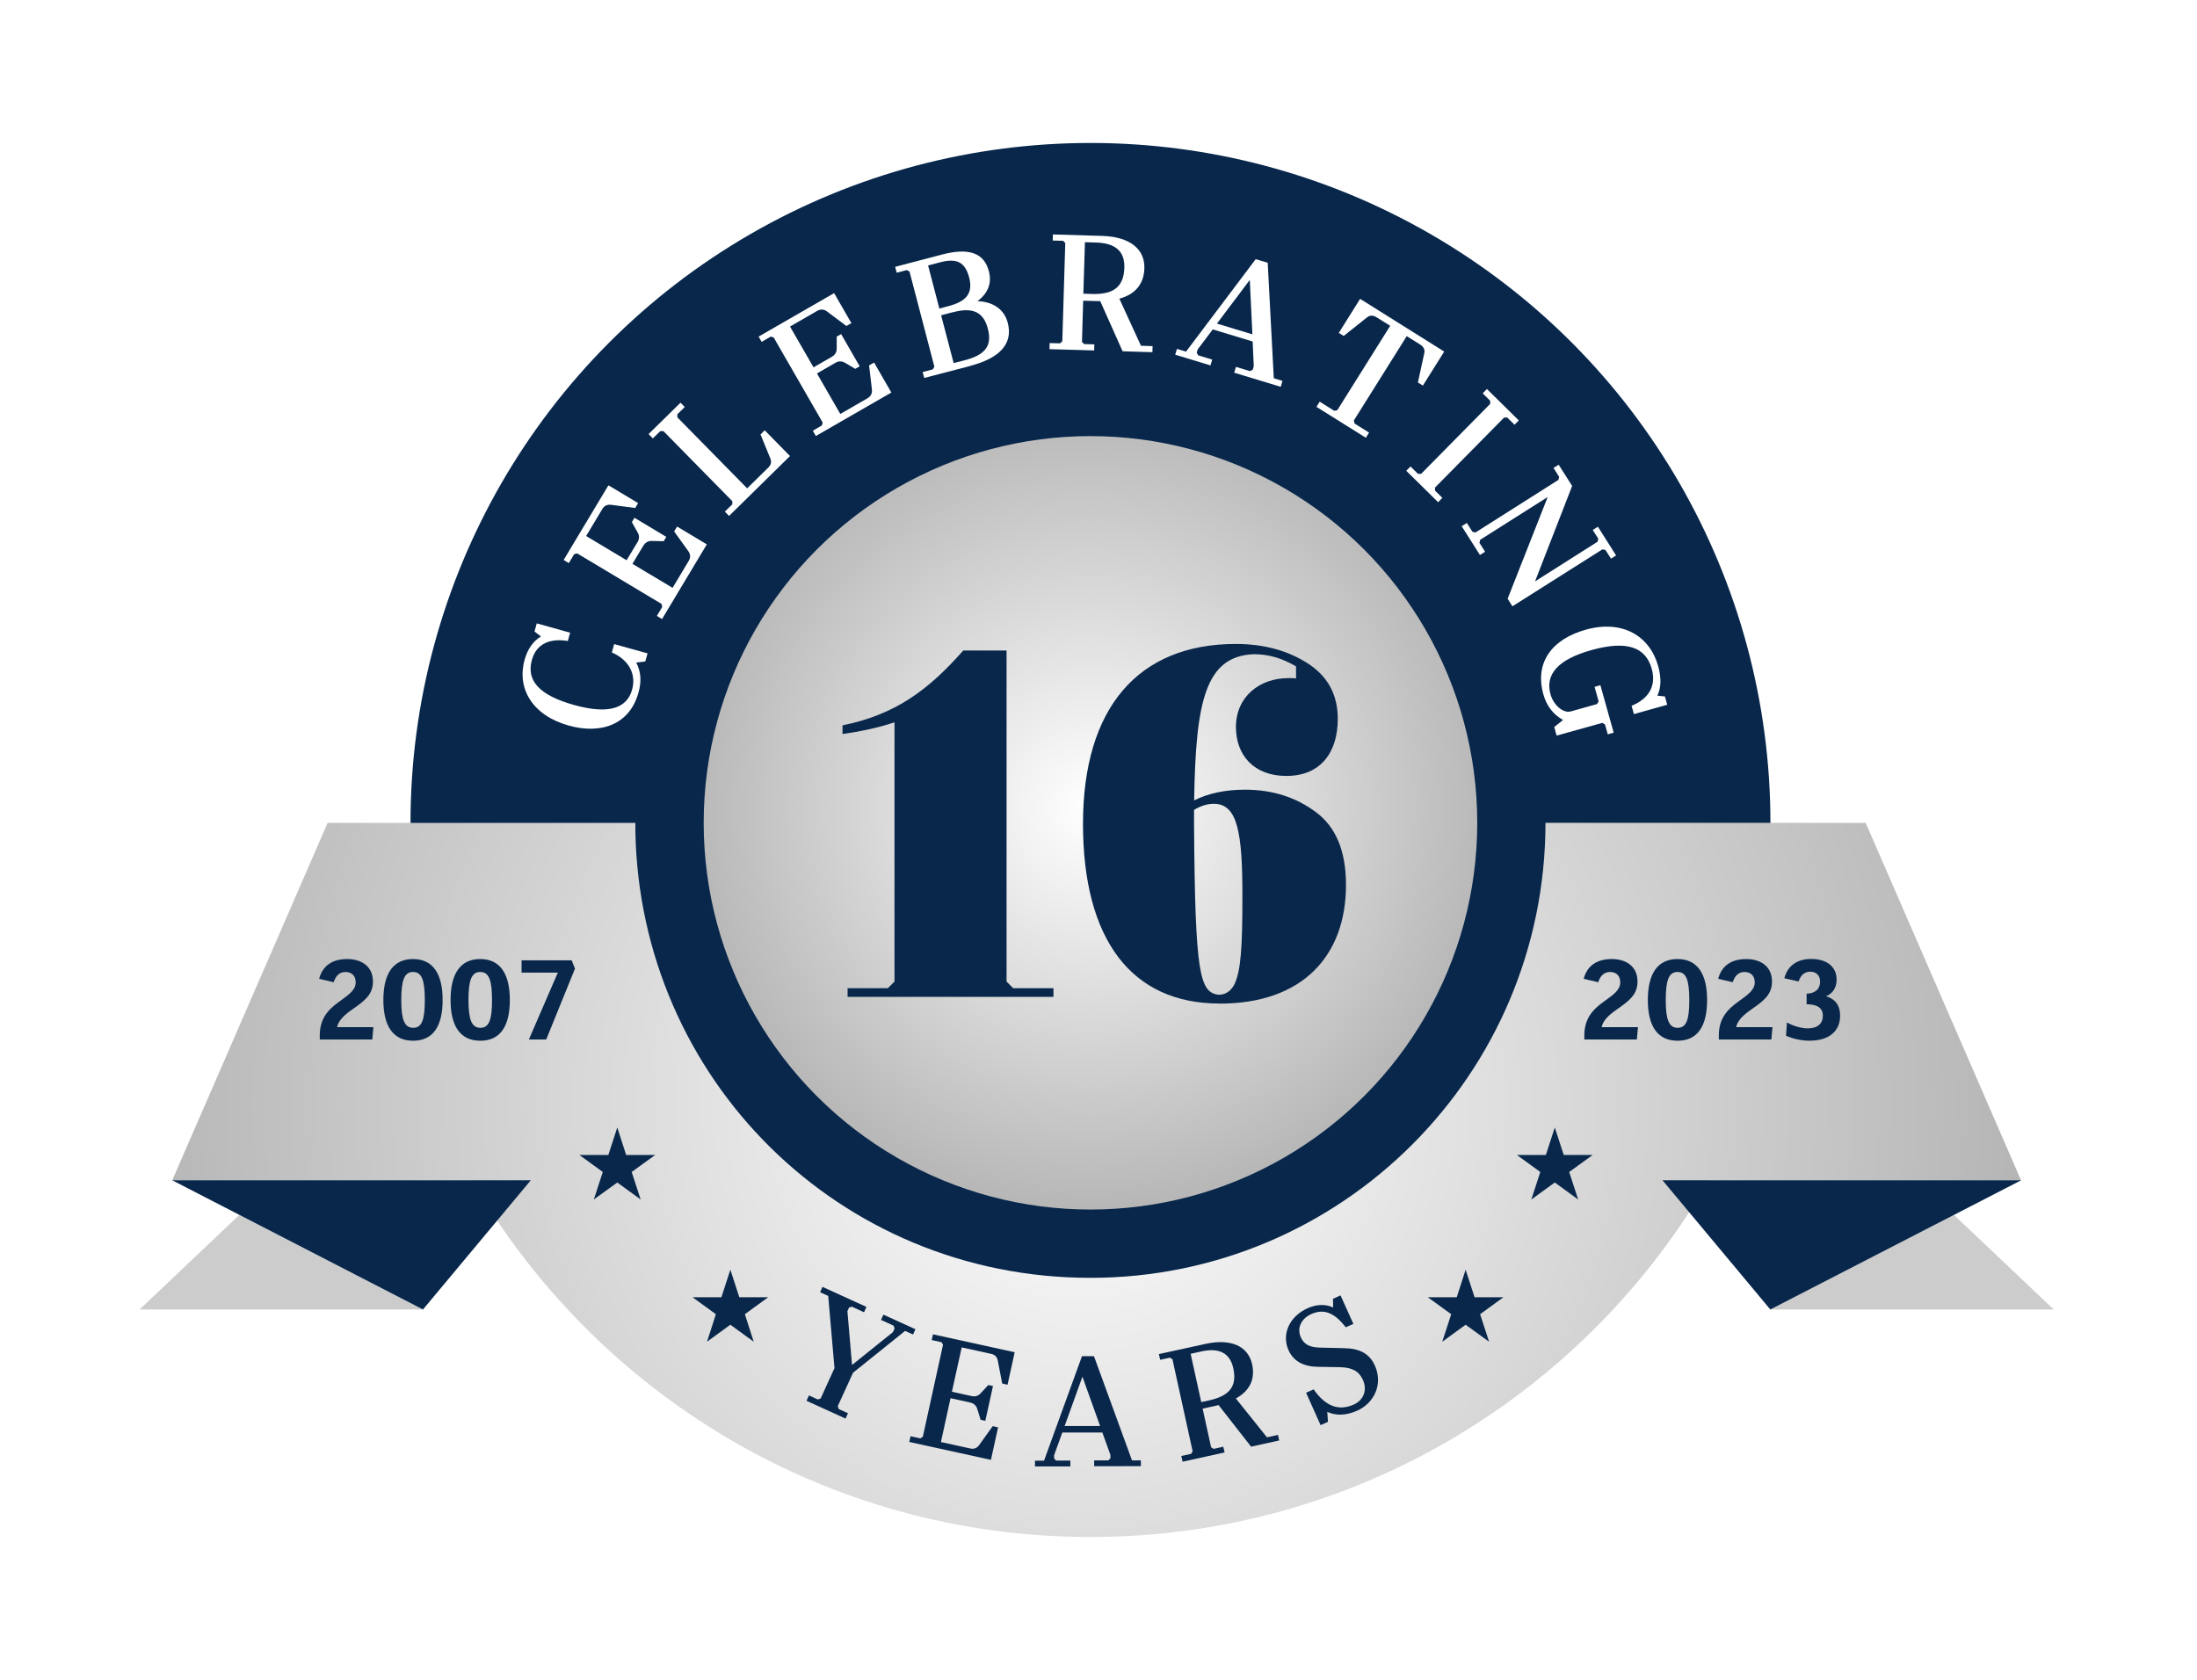
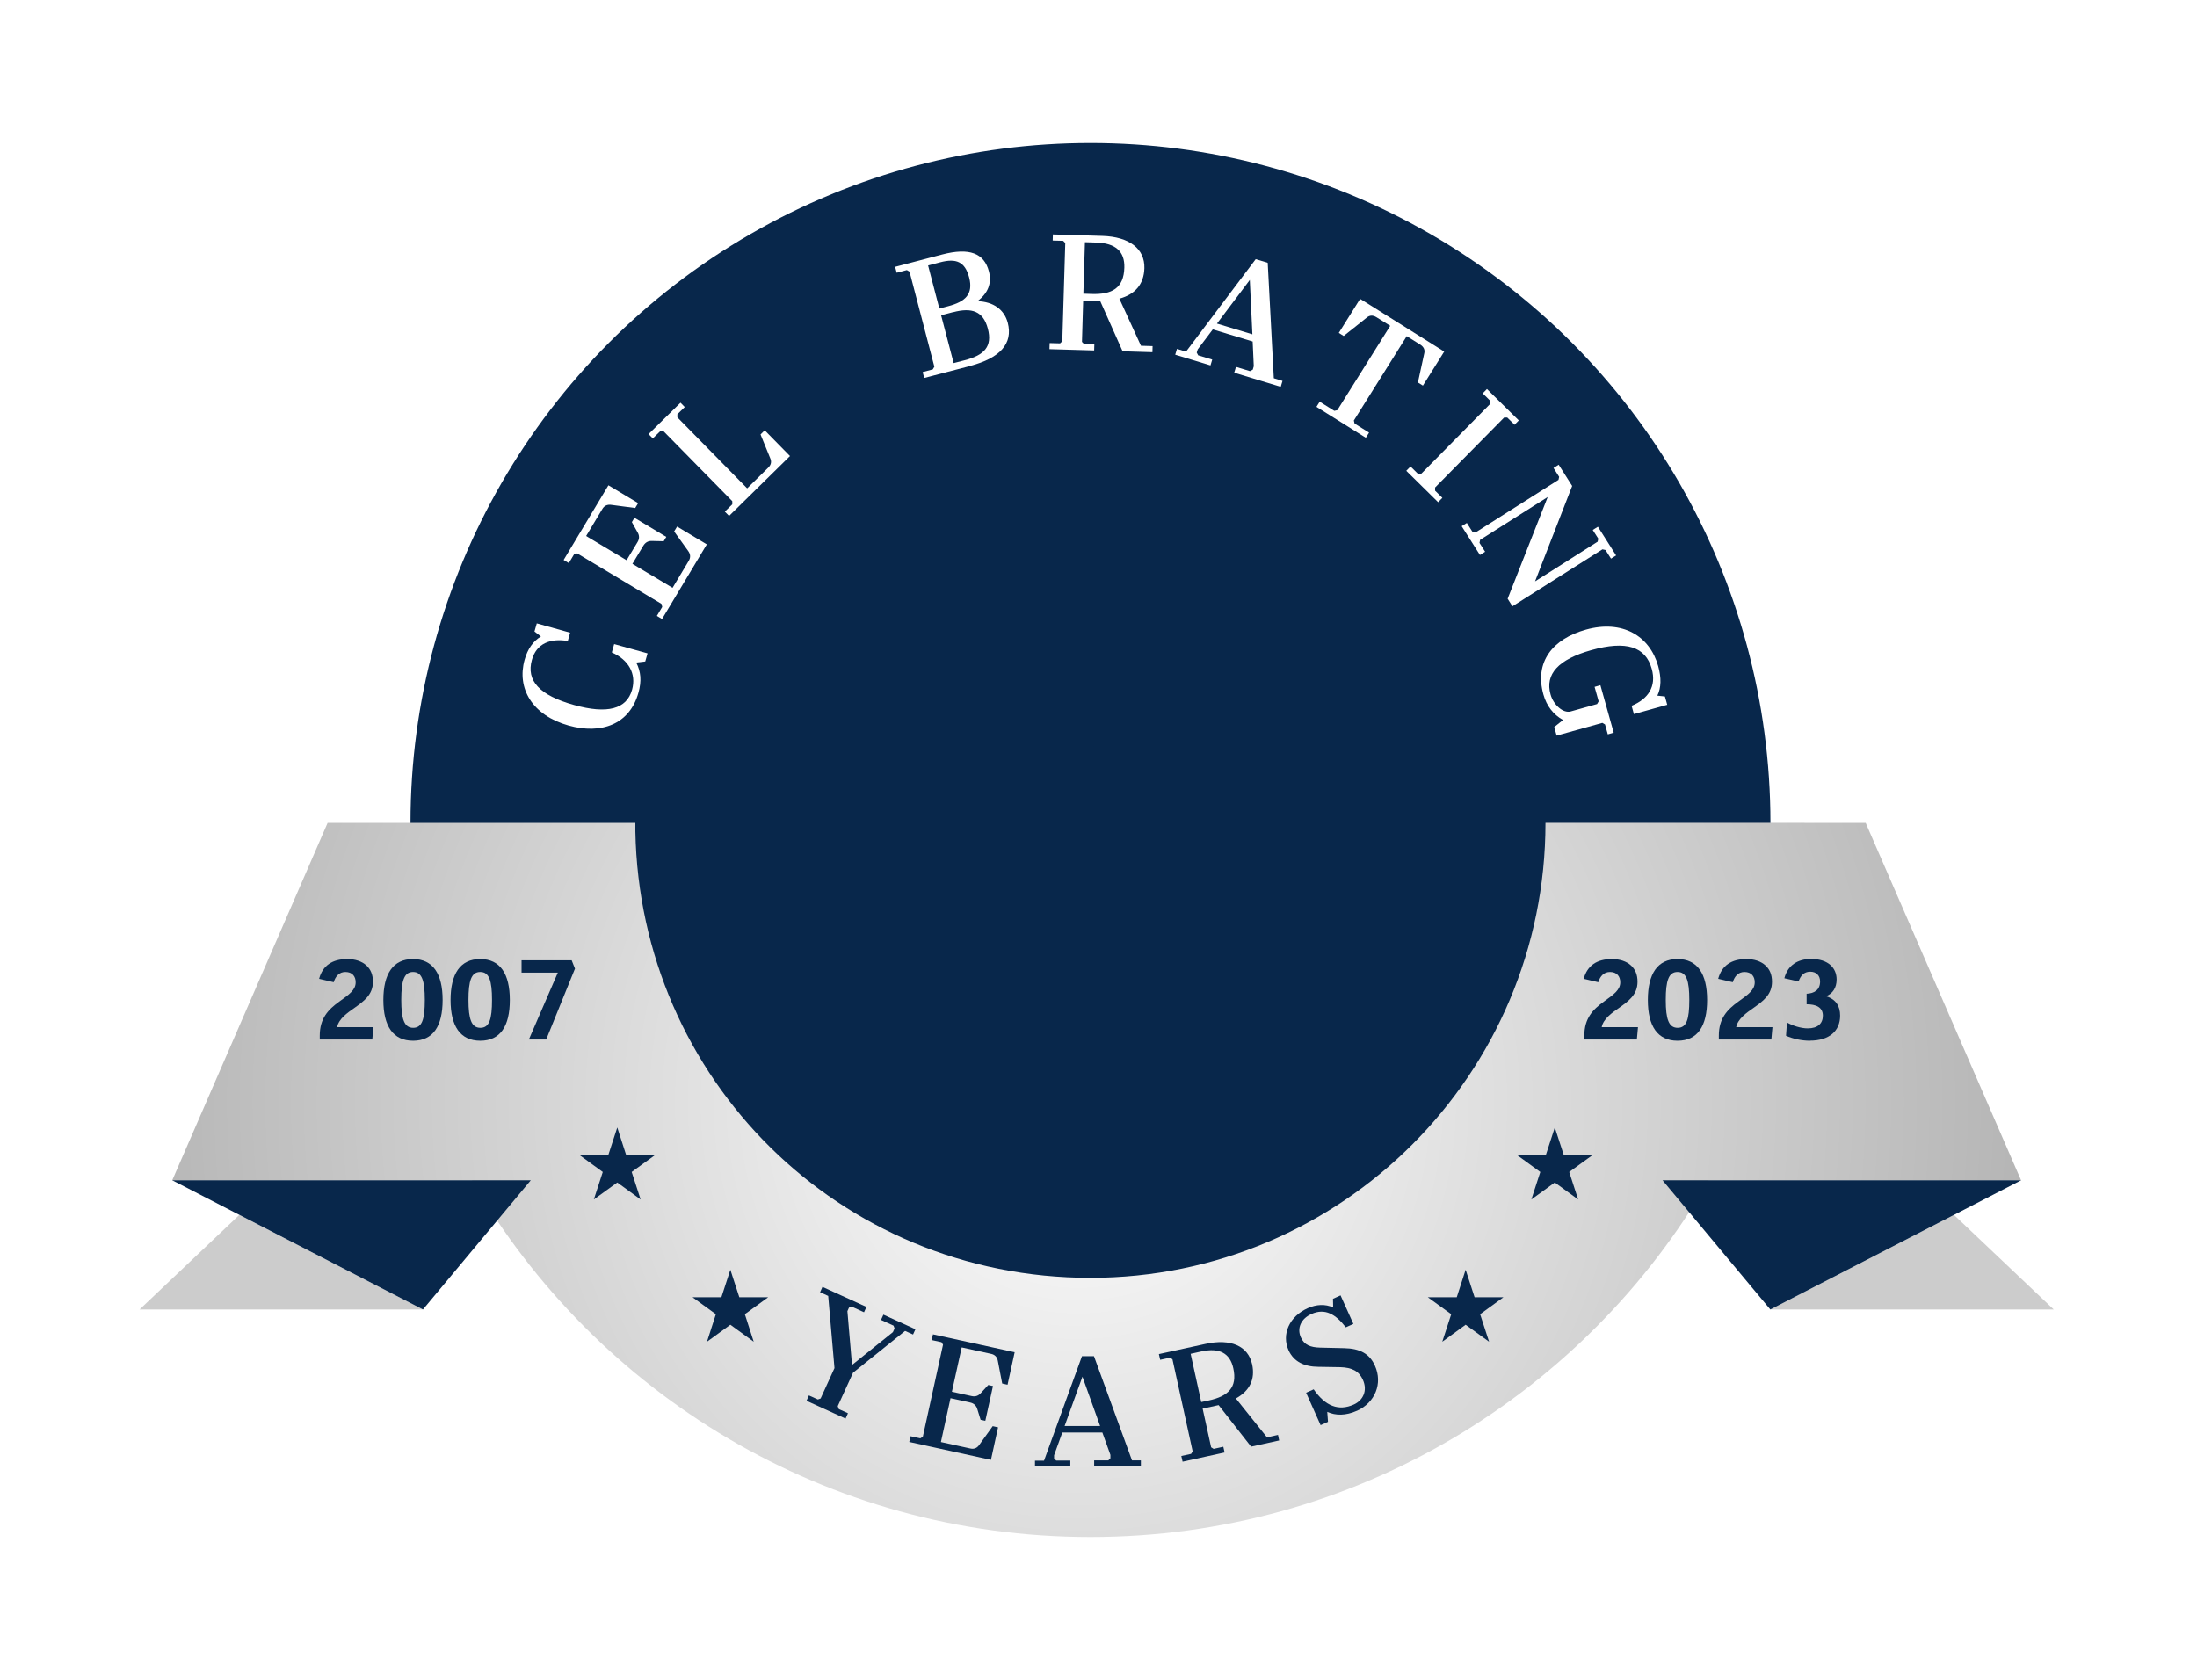
<svg xmlns="http://www.w3.org/2000/svg" xmlns:xlink="http://www.w3.org/1999/xlink" id="Layer_1" data-name="Layer 1" viewBox="0 0 238 182">
  <defs>
    <style>
      .cls-1, .cls-2 {
        fill: #fff;
      }

      .cls-3 {
        fill: #ccc;
      }

      .cls-4 {
        fill: #08274b;
      }

      .cls-5 {
        fill: url(#radial-gradient-2);
      }

      .cls-2 {
        filter: url(#drop-shadow-1);
      }

      .cls-6 {
        fill: url(#radial-gradient);
      }
    </style>
    <filter id="drop-shadow-1" filterUnits="userSpaceOnUse">
      <feOffset dx="0" dy="0" />
      <feGaussianBlur result="blur" stdDeviation="5" />
      <feFlood flood-color="#000" flood-opacity=".7" />
      <feComposite in2="blur" operator="in" />
      <feComposite in="SourceGraphic" />
    </filter>
    <radialGradient id="radial-gradient" cx="116.81" cy="119.43" fx="116.81" fy="119.43" r="107.54" gradientUnits="userSpaceOnUse">
      <stop offset="0" stop-color="#fff" />
      <stop offset=".98" stop-color="#b3b3b3" />
      <stop offset="1" stop-color="#000" />
    </radialGradient>
    <radialGradient id="radial-gradient-2" cx="118.13" cy="87.41" fx="118.13" fy="87.41" r="46.74" xlink:href="#radial-gradient" />
  </defs>
  <path class="cls-2" d="m222.48,141.88l-10.81-10.25,7.28-3.75-16.84-38.74h-10.33c0-40.68-32.98-73.66-73.66-73.66S44.47,48.47,44.47,89.15h-8.97l-16.84,38.74,7.28,3.75-10.81,10.25h30.7l8.05-9.64c13.89,20.67,37.48,34.27,64.26,34.27s51.05-14.01,64.85-35.18l8.81,10.55h30.7Z" />
  <circle class="cls-4" cx="118.13" cy="89.15" r="73.66" />
  <path class="cls-6" d="m195.49,89.15h-28.07c0,27.23-22.07,49.3-49.3,49.3s-48.8-21.58-49.29-48.38v-.91h-33.34l-16.84,38.74h32.49c13.39,23.09,38.37,38.63,66.98,38.63s53.6-15.53,66.98-38.63h33.85l-16.84-38.74h-6.62Z" />
-   <circle class="cls-5" cx="118.13" cy="89.15" r="41.9" />
  <g>
    <path class="cls-1" d="m66.52,69.78l3.63,1.01-.25.88-.98.11c.51.98.6,2.01.24,3.28-.96,3.45-4.05,4.53-7.56,3.55-3.96-1.11-5.63-4.04-4.77-7.12.33-1.18.92-2.02,1.77-2.53l-.7-.54.25-.88,3.61,1.01-.25.9c-1.9-.32-3.4.27-3.89,2.05-.63,2.25.81,3.83,4.56,4.88,3.61,1.01,5.7.45,6.29-1.64.49-1.74-.38-3.26-2.19-4.05l.25-.9Z" />
    <path class="cls-1" d="m63.49,58.07l4.39,2.63,1.18-1.96c.22-.36.22-.72,0-1.08l-.61-1.09.28-.47,3.45,2.07-.28.47-1.26-.03c-.42-.02-.73.16-.95.52l-1.18,1.96,4.35,2.6,1.75-2.92c.22-.36.2-.73-.07-1.09l-1.51-2.1.32-.53,3.22,1.93-4.85,8.09-.56-.34.58-.97-.08-.33-9.13-5.47-.33.08-.58.97-.56-.34,4.85-8.09,3.22,1.93-.32.53-2.57-.34c-.45-.07-.78.09-.99.45l-1.75,2.92Z" />
    <path class="cls-1" d="m82.85,46.63l2.73,2.78-6.6,6.49-.46-.47.81-.79v-.34s-7.46-7.59-7.46-7.59h-.34s-.81.79-.81.79l-.46-.47,3.46-3.4.46.47-.8.78v.34s7.56,7.69,7.56,7.69l2.28-2.24c.33-.32.39-.67.2-1.07l-1.03-2.53.44-.44Z" />
-     <path class="cls-1" d="m85.57,35.36l2.56,4.44,1.98-1.14c.36-.21.54-.52.53-.94v-1.25l.48-.27,2.01,3.49-.48.27-1.09-.64c-.36-.22-.72-.22-1.08,0l-1.98,1.14,2.53,4.39,2.95-1.7c.36-.21.53-.54.47-.99l-.3-2.57.54-.31,1.87,3.25-8.18,4.71-.33-.57.98-.57.09-.32-5.31-9.22-.32-.09-.98.57-.33-.57,8.18-4.71,1.87,3.25-.54.31-2.07-1.55c-.35-.28-.72-.3-1.09-.09l-2.95,1.7Z" />
    <path class="cls-1" d="m105.11,39.65l-4.99,1.3-.17-.64,1.1-.29.17-.29-2.69-10.3-.29-.17-1.1.29-.17-.64,5.11-1.34c2.92-.76,4.54-.15,5.05,1.84.33,1.27-.09,2.35-1.24,3.22,1.73.06,2.9.91,3.28,2.34.59,2.25-.83,3.83-4.07,4.67Zm-4.57-10.89l1.22,4.67.94-.25c1.89-.49,2.75-1.32,2.29-3.11-.45-1.72-1.4-2.11-3.15-1.65l-1.29.34Zm2.7,5.06l-1.29.34,1.36,5.18,1.2-.31c2.11-.55,3.02-1.47,2.5-3.43-.49-1.86-1.7-2.32-3.77-1.77Z" />
    <path class="cls-1" d="m124.86,37.5l-.02.66-3.23-.1-2.42-5.43-1.85-.05-.13,4.46.23.24,1.11.03-.02.66-4.84-.14.02-.66,1.13.03.24-.23.32-10.64-.23-.24-1.13-.03.02-.66,5.35.16c2.94.09,4.62,1.4,4.56,3.5-.05,1.75-1.02,2.84-2.71,3.3l2.34,5.1,1.26.04Zm-6.6-5.65c2.18.07,3.48-.61,3.54-2.86.05-1.74-.95-2.64-3.01-2.71l-1.26-.04-.17,5.58.89.03Z" />
    <path class="cls-1" d="m138.93,41.28l-.19.63-5.04-1.53.19-.63,1.52.46.3-.16.11-.37-.12-2.68-4.32-1.31-1.63,2.16-.11.35.16.3,1.52.46-.19.63-3.82-1.16.19-.63.98.3,7.55-10.02,1.3.39.66,12.51.94.29Zm-3.26-5.06l-.28-5.89-3.56,4.73,3.83,1.16Z" />
    <path class="cls-1" d="m154.13,41.77l-.53-.33.68-3.12c.11-.41-.04-.73-.42-.98l-1.47-.92-5.73,9.14.08.33,1.57.98-.35.56-5.35-3.35.35-.56,1.58.99.33-.07,5.73-9.14-1.49-.93c-.39-.24-.74-.23-1.06.05l-2.49,1.98-.53-.33,2.31-3.69,9.11,5.71-2.31,3.69Z" />
    <path class="cls-1" d="m155.46,53.16l.79.78-.46.47-3.45-3.4.46-.47.81.8h.34s7.48-7.58,7.48-7.58v-.34s-.81-.8-.81-.8l.46-.47,3.45,3.4-.46.47-.79-.78h-.34s-7.48,7.58-7.48,7.58v.34Z" />
    <path class="cls-1" d="m174.52,60.53l-.6-.94-.33-.07-9.75,6.17-.52-.82,4.34-11.02-7.32,4.64-.07.33.61.96-.56.35-1.98-3.12.56-.35.61.96.33.07,8.99-5.7.07-.33-.61-.96.56-.35,1.46,2.3-4.02,10.34,6.78-4.3.07-.33-.6-.94.56-.35,1.97,3.11-.56.35Z" />
    <path class="cls-1" d="m174.17,79.56l-.3-1.07-.29-.17-4.95,1.38-.26-.93.95-.76c-1.06-.6-1.77-1.52-2.12-2.75-1-3.56,1.01-6.04,4.6-7.04,3.95-1.1,6.91.67,7.83,3.95.35,1.27.33,2.34-.09,3.2l.82.09.25.9-3.61,1.01-.25-.9c1.79-.73,2.72-2.09,2.18-4.01-.66-2.38-2.74-3.09-6.55-2.02-3.56,1-5.03,2.6-4.41,4.8.32,1.15,1.38,2.07,2.19,1.84l2.85-.8.17-.29-.44-1.57.63-.18,1.44,5.14-.63.18Z" />
  </g>
  <g>
    <path class="cls-4" d="m90.76,152.37l.11.3.99.45-.26.58-4.23-1.93.26-.58.97.44.3-.11,1.5-3.29-.68-7.82-.88-.4.26-.58,4.76,2.17-.26.58-1.33-.61-.3.11-.17.38.5,5.83,4.43-3.56.18-.4-.11-.3-1.36-.62.26-.57,3.47,1.58-.26.57-.86-.39-5.64,4.53-1.66,3.63Z" />
    <path class="cls-4" d="m104.18,145.99l-1.06,4.8,2.14.47c.39.09.72-.02.99-.32l.81-.88.51.11-.83,3.77-.51-.11-.36-1.16c-.11-.38-.37-.62-.76-.71l-2.14-.47-1.04,4.75,3.19.7c.39.09.73-.04.97-.4l1.45-2.02.58.13-.77,3.52-8.85-1.94.14-.62,1.06.23.27-.17,2.19-9.98-.17-.27-1.06-.23.14-.62,8.85,1.94-.77,3.52-.58-.13-.47-2.44c-.07-.43-.32-.68-.71-.77l-3.19-.7Z" />
    <path class="cls-4" d="m123.59,158.22v.63s-5.06.01-5.06.01v-.63s1.53,0,1.53,0l.23-.23v-.37s-.87-2.42-.87-2.42h-4.34s-.89,2.46-.89,2.46v.35s.23.23.23.23h1.53s0,.63,0,.63h-3.83s0-.62,0-.62h.98s4.11-11.32,4.11-11.32h1.3s4.12,11.29,4.12,11.29h.95Zm-4.42-3.73l-1.91-5.33-1.93,5.34h3.84Z" />
    <path class="cls-4" d="m138.44,155.45l.13.62-3.04.67-3.52-4.5-1.73.38.92,4.19.27.17,1.05-.23.14.62-4.55,1-.14-.62,1.06-.23.17-.27-2.19-9.98-.27-.17-1.06.23-.14-.62,5.03-1.1c2.76-.61,4.63.22,5.07,2.2.36,1.65-.28,2.89-1.76,3.71l3.37,4.21,1.18-.26Zm-7.47-3.72c2.04-.45,3.1-1.38,2.63-3.49-.36-1.63-1.5-2.24-3.44-1.82l-1.18.26,1.15,5.23.84-.18Z" />
    <path class="cls-4" d="m147,152.85c-1.2.54-2.32.54-3.22.12l.08,1.08-.8.36-1.57-3.51.82-.37c1.27,1.84,2.71,2.38,4.34,1.65,1.01-.45,1.52-1.51.99-2.68-.43-.96-1.19-1.33-2.44-1.37l-2.4-.04c-1.47-.01-2.64-.53-3.21-1.79-.78-1.73.08-3.68,2.09-4.57.9-.4,1.87-.47,2.74-.07l-.02-.94.82-.37,1.39,3.09-.82.37c-1.1-1.41-2.24-2.11-3.73-1.44-1.11.5-1.59,1.52-1.14,2.53.38.85,1.08,1.08,2.08,1.11l2.61.06c1.69.03,2.75.59,3.33,1.89.88,1.95,0,4.02-1.93,4.89Z" />
  </g>
  <polyline class="cls-3" points="25.93 131.63 15.12 141.88 45.82 141.88 45.82 141.88 25.93 131.63" />
  <polyline class="cls-4" points="18.66 127.88 45.82 141.88 57.5 127.88" />
  <polyline class="cls-3" points="211.67 131.63 222.48 141.88 191.78 141.88 191.78 141.88 211.67 131.63" />
  <polyline class="cls-4" points="218.95 127.88 191.78 141.88 180.1 127.88" />
  <g>
    <path class="cls-4" d="m114.12,107.07v.94h-22.3v-.94h4.36l.72-.72v-28.09c-1.82.61-3.7.99-5.63,1.27v-.94c5.74-1.16,9.33-3.86,13.08-8.11h4.69v35.87l.72.72h4.36Z" />
    <path class="cls-4" d="m132.11,108.73c-9.55,0-14.79-6.95-14.79-19.48s5.96-19.48,16.56-19.48c3.04,0,5.63.72,7.78,2.1s3.26,3.37,3.26,6.02c0,3.53-1.77,6.18-5.57,6.18-3.53,0-5.46-2.26-5.46-5.3,0-3.31,2.59-5.3,5.68-5.3.39,0,.66,0,.83.05v-1.32c-1.49-.88-2.98-1.32-4.58-1.32-5.24.22-6.29,5.08-6.46,15.84,1.55-.77,3.37-1.16,5.52-1.16,2.98,0,5.52.83,7.67,2.43,2.15,1.6,3.26,4.19,3.26,7.89,0,7.67-4.69,12.86-13.69,12.86Zm-.61-21.64c-.72,0-1.43.22-2.15.66v1.49c.11,16.34.61,18.27,2.65,18.54.77,0,1.32-.39,1.71-1.1.72-1.49.88-4.03.88-9.6,0-6.79-.5-9.99-3.09-9.99Z" />
  </g>
  <polygon class="cls-4" points="79.12 137.57 80.09 140.55 83.22 140.55 80.69 142.39 81.65 145.37 79.12 143.53 76.59 145.37 77.55 142.39 75.02 140.55 78.15 140.55 79.12 137.57" />
  <polygon class="cls-4" points="158.77 137.57 159.74 140.55 162.87 140.55 160.34 142.39 161.31 145.37 158.77 143.53 156.24 145.37 157.21 142.39 154.67 140.55 157.81 140.55 158.77 137.57" />
  <polygon class="cls-4" points="66.87 122.16 67.83 125.14 70.97 125.14 68.43 126.98 69.4 129.96 66.87 128.12 64.33 129.96 65.3 126.98 62.77 125.14 65.9 125.14 66.87 122.16" />
  <polygon class="cls-4" points="168.43 122.16 169.4 125.14 172.53 125.14 169.99 126.98 170.96 129.96 168.43 128.12 165.89 129.96 166.86 126.98 164.33 125.14 167.46 125.14 168.43 122.16" />
  <g>
    <path class="cls-4" d="m40.45,111.29l-.12,1.34h-5.69v-.42c0-1.87.91-2.83,2.14-3.71,1.06-.76,1.75-1.25,1.75-2.07,0-.66-.38-1.12-1.11-1.12-.66,0-1.07.45-1.27,1.11l-1.58-.37c.39-1.45,1.45-2.14,3.06-2.14.83,0,1.58.24,2.07.7.46.43.7.99.7,1.76,0,1.42-.99,2.11-2.04,2.86-.72.5-1.67,1.16-1.84,2.06h3.94Z" />
    <path class="cls-4" d="m44.75,112.76c-2.17,0-3.22-1.58-3.22-4.41s1.04-4.44,3.21-4.44,3.21,1.61,3.21,4.44-1.03,4.41-3.2,4.41Zm-.01-7.45c-.96,0-1.27.95-1.27,3.03s.32,3.02,1.29,3.02,1.26-.93,1.26-3.02-.31-3.03-1.27-3.03Z" />
    <path class="cls-4" d="m52.03,112.76c-2.17,0-3.22-1.58-3.22-4.41s1.04-4.44,3.21-4.44,3.21,1.61,3.21,4.44-1.03,4.41-3.2,4.41Zm-.01-7.45c-.96,0-1.27.95-1.27,3.03s.32,3.02,1.29,3.02,1.26-.93,1.26-3.02-.31-3.03-1.27-3.03Z" />
    <path class="cls-4" d="m62.29,104.94l-3.12,7.69h-1.88l3.14-7.25h-3.93v-1.33h5.43l.35.88Z" />
  </g>
  <g>
    <path class="cls-4" d="m177.44,111.29l-.12,1.34h-5.69v-.42c0-1.87.91-2.83,2.14-3.71,1.06-.76,1.75-1.25,1.75-2.07,0-.66-.38-1.12-1.11-1.12-.66,0-1.07.45-1.27,1.11l-1.58-.37c.39-1.45,1.45-2.14,3.06-2.14.83,0,1.58.24,2.07.7.46.43.7.99.7,1.76,0,1.42-.99,2.11-2.04,2.86-.72.5-1.67,1.16-1.84,2.06h3.94Z" />
    <path class="cls-4" d="m181.73,112.76c-2.17,0-3.22-1.58-3.22-4.41s1.04-4.44,3.21-4.44,3.21,1.61,3.21,4.44-1.03,4.41-3.2,4.41Zm-.01-7.45c-.96,0-1.27.95-1.27,3.03s.32,3.02,1.29,3.02,1.26-.93,1.26-3.02-.31-3.03-1.27-3.03Z" />
    <path class="cls-4" d="m192.01,111.29l-.12,1.34h-5.69v-.42c0-1.87.91-2.83,2.14-3.71,1.06-.76,1.75-1.25,1.75-2.07,0-.66-.38-1.12-1.11-1.12-.66,0-1.07.45-1.27,1.11l-1.58-.37c.39-1.45,1.45-2.14,3.06-2.14.83,0,1.58.24,2.07.7.46.43.7.99.7,1.76,0,1.42-.99,2.11-2.04,2.86-.72.5-1.67,1.16-1.84,2.06h3.94Z" />
    <path class="cls-4" d="m196.07,112.76c-.92,0-1.87-.22-2.59-.54l.1-1.44c.6.34,1.49.64,2.25.64,1.1,0,1.64-.54,1.64-1.38,0-.93-.77-1.23-1.76-1.23v-1.14c.84-.04,1.46-.42,1.46-1.33,0-.64-.41-1.06-1.06-1.06s-1.04.38-1.27,1.06l-1.54-.35c.35-1.38,1.42-2.09,2.9-2.09,1.87,0,2.76.99,2.76,2.23,0,.89-.43,1.53-1.15,1.81,1.08.32,1.53,1.08,1.53,2.1,0,1.67-1.19,2.71-3.26,2.71Z" />
  </g>
</svg>